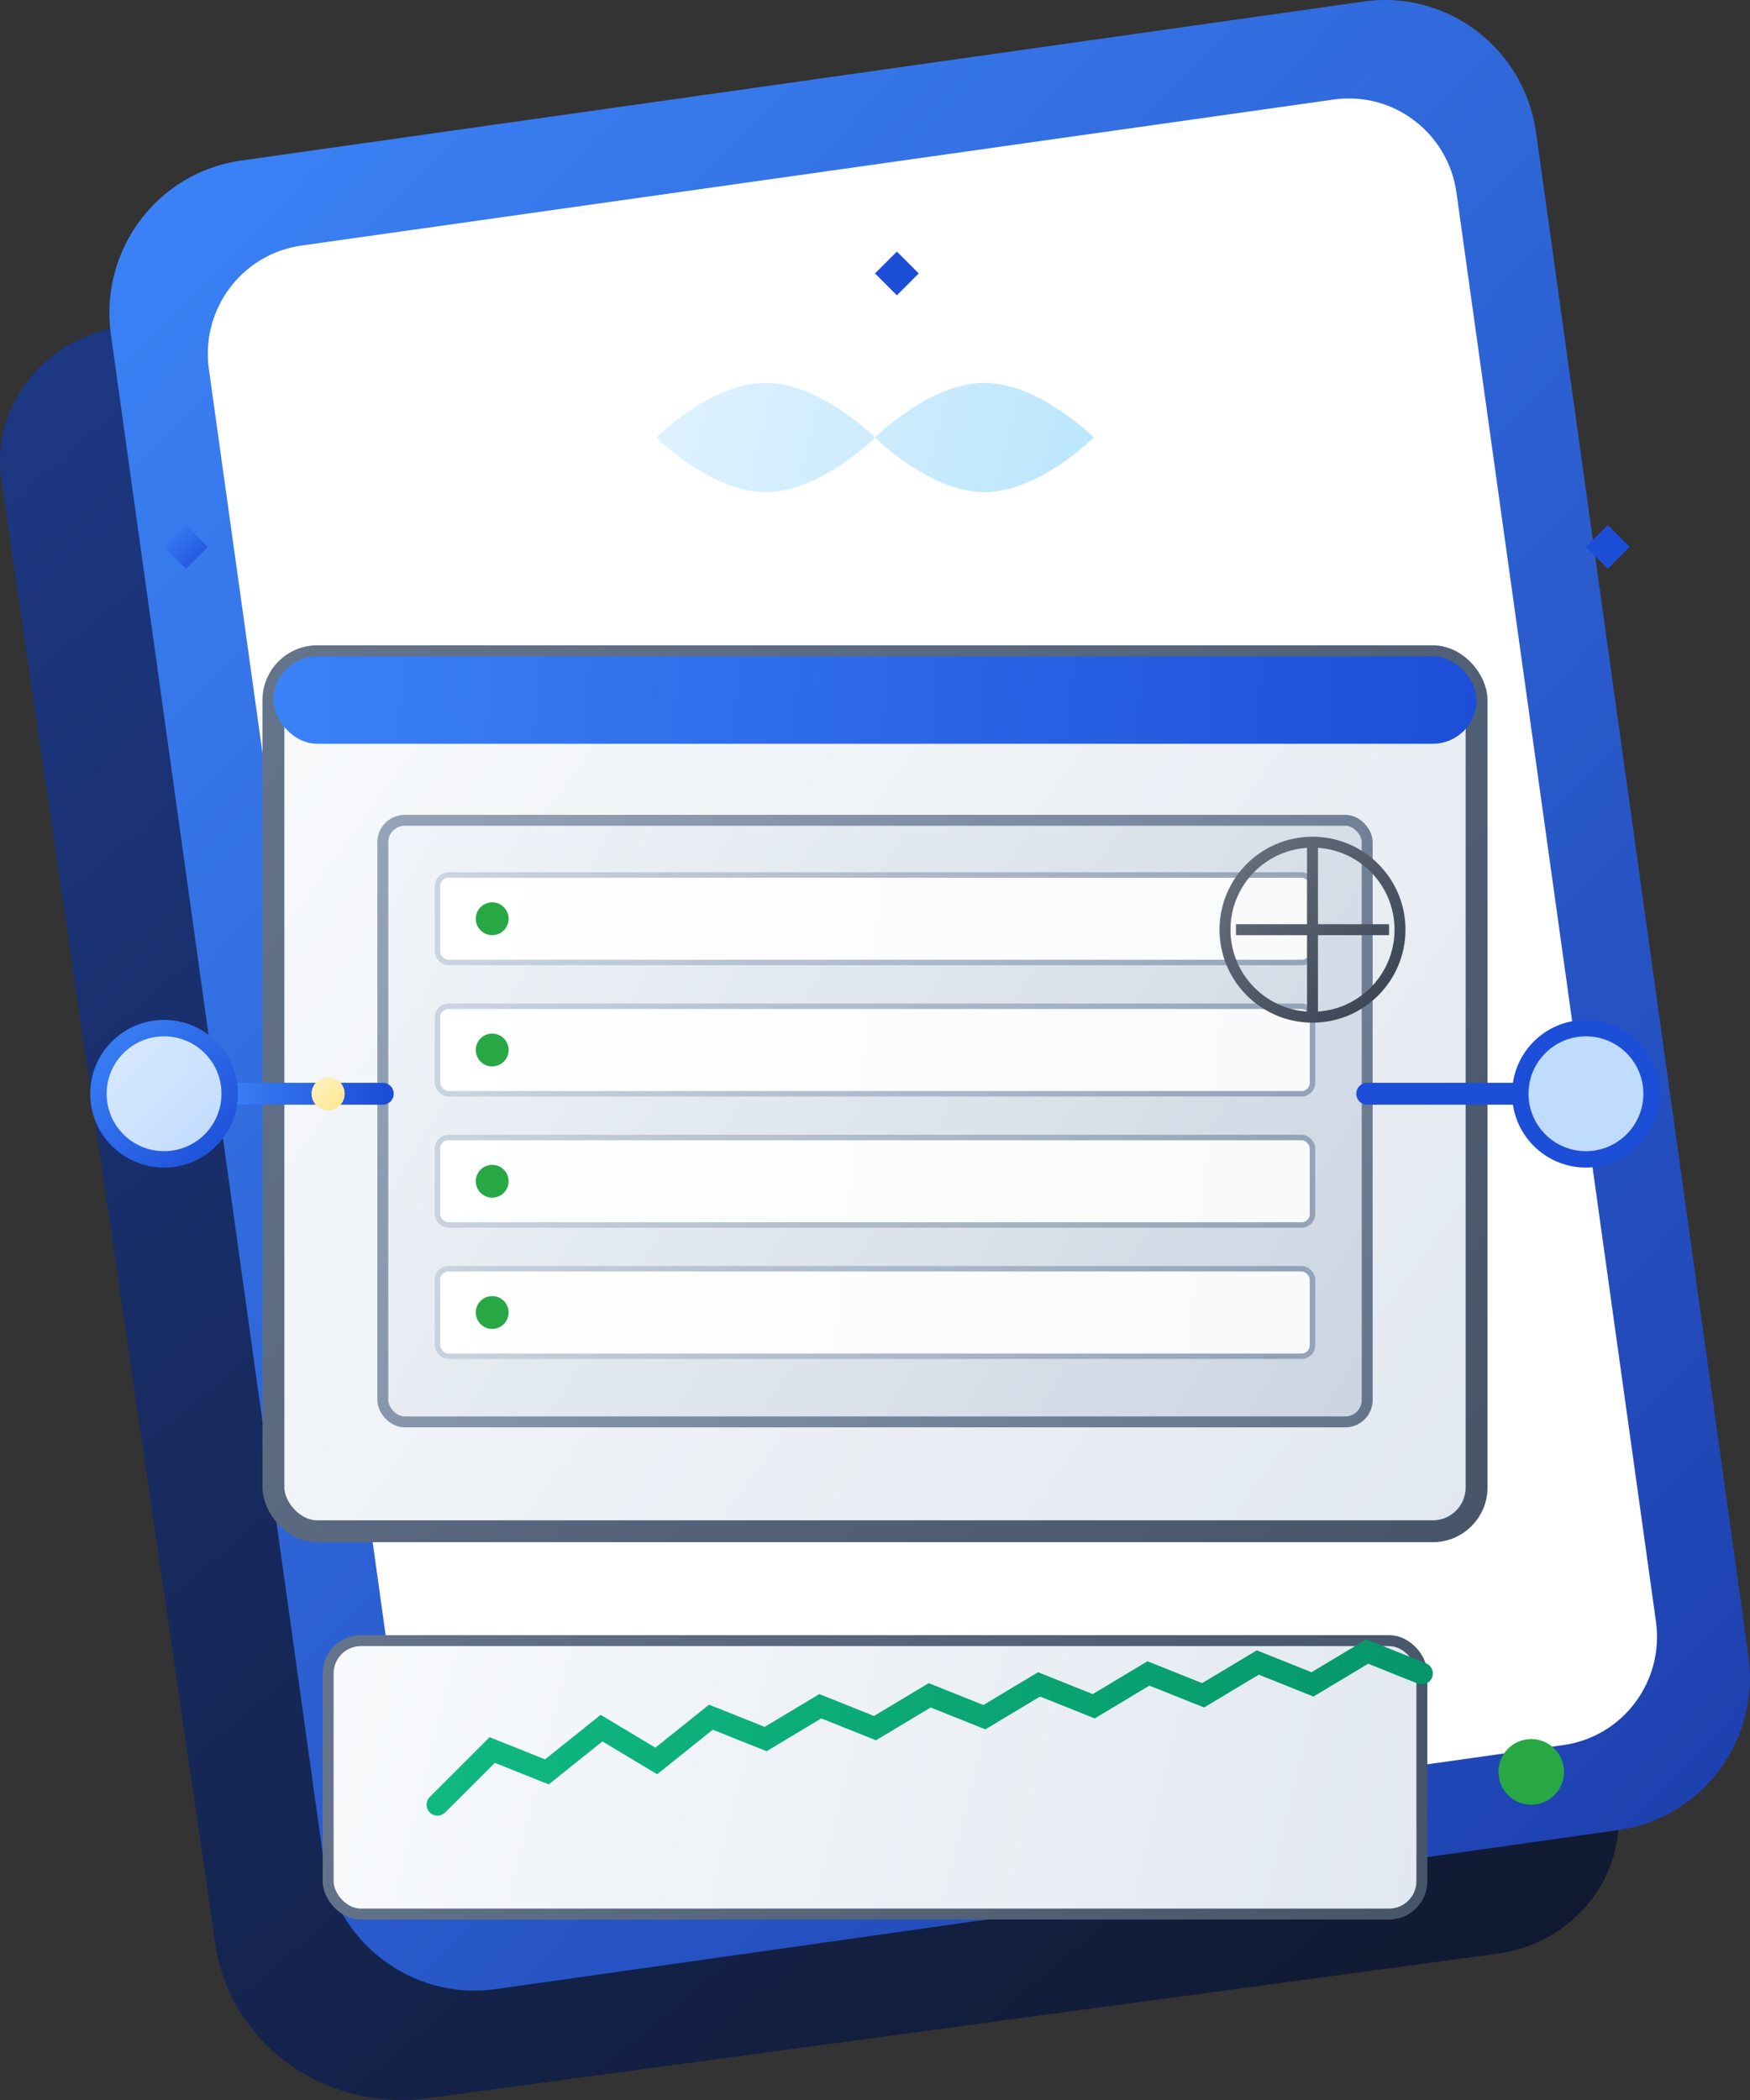
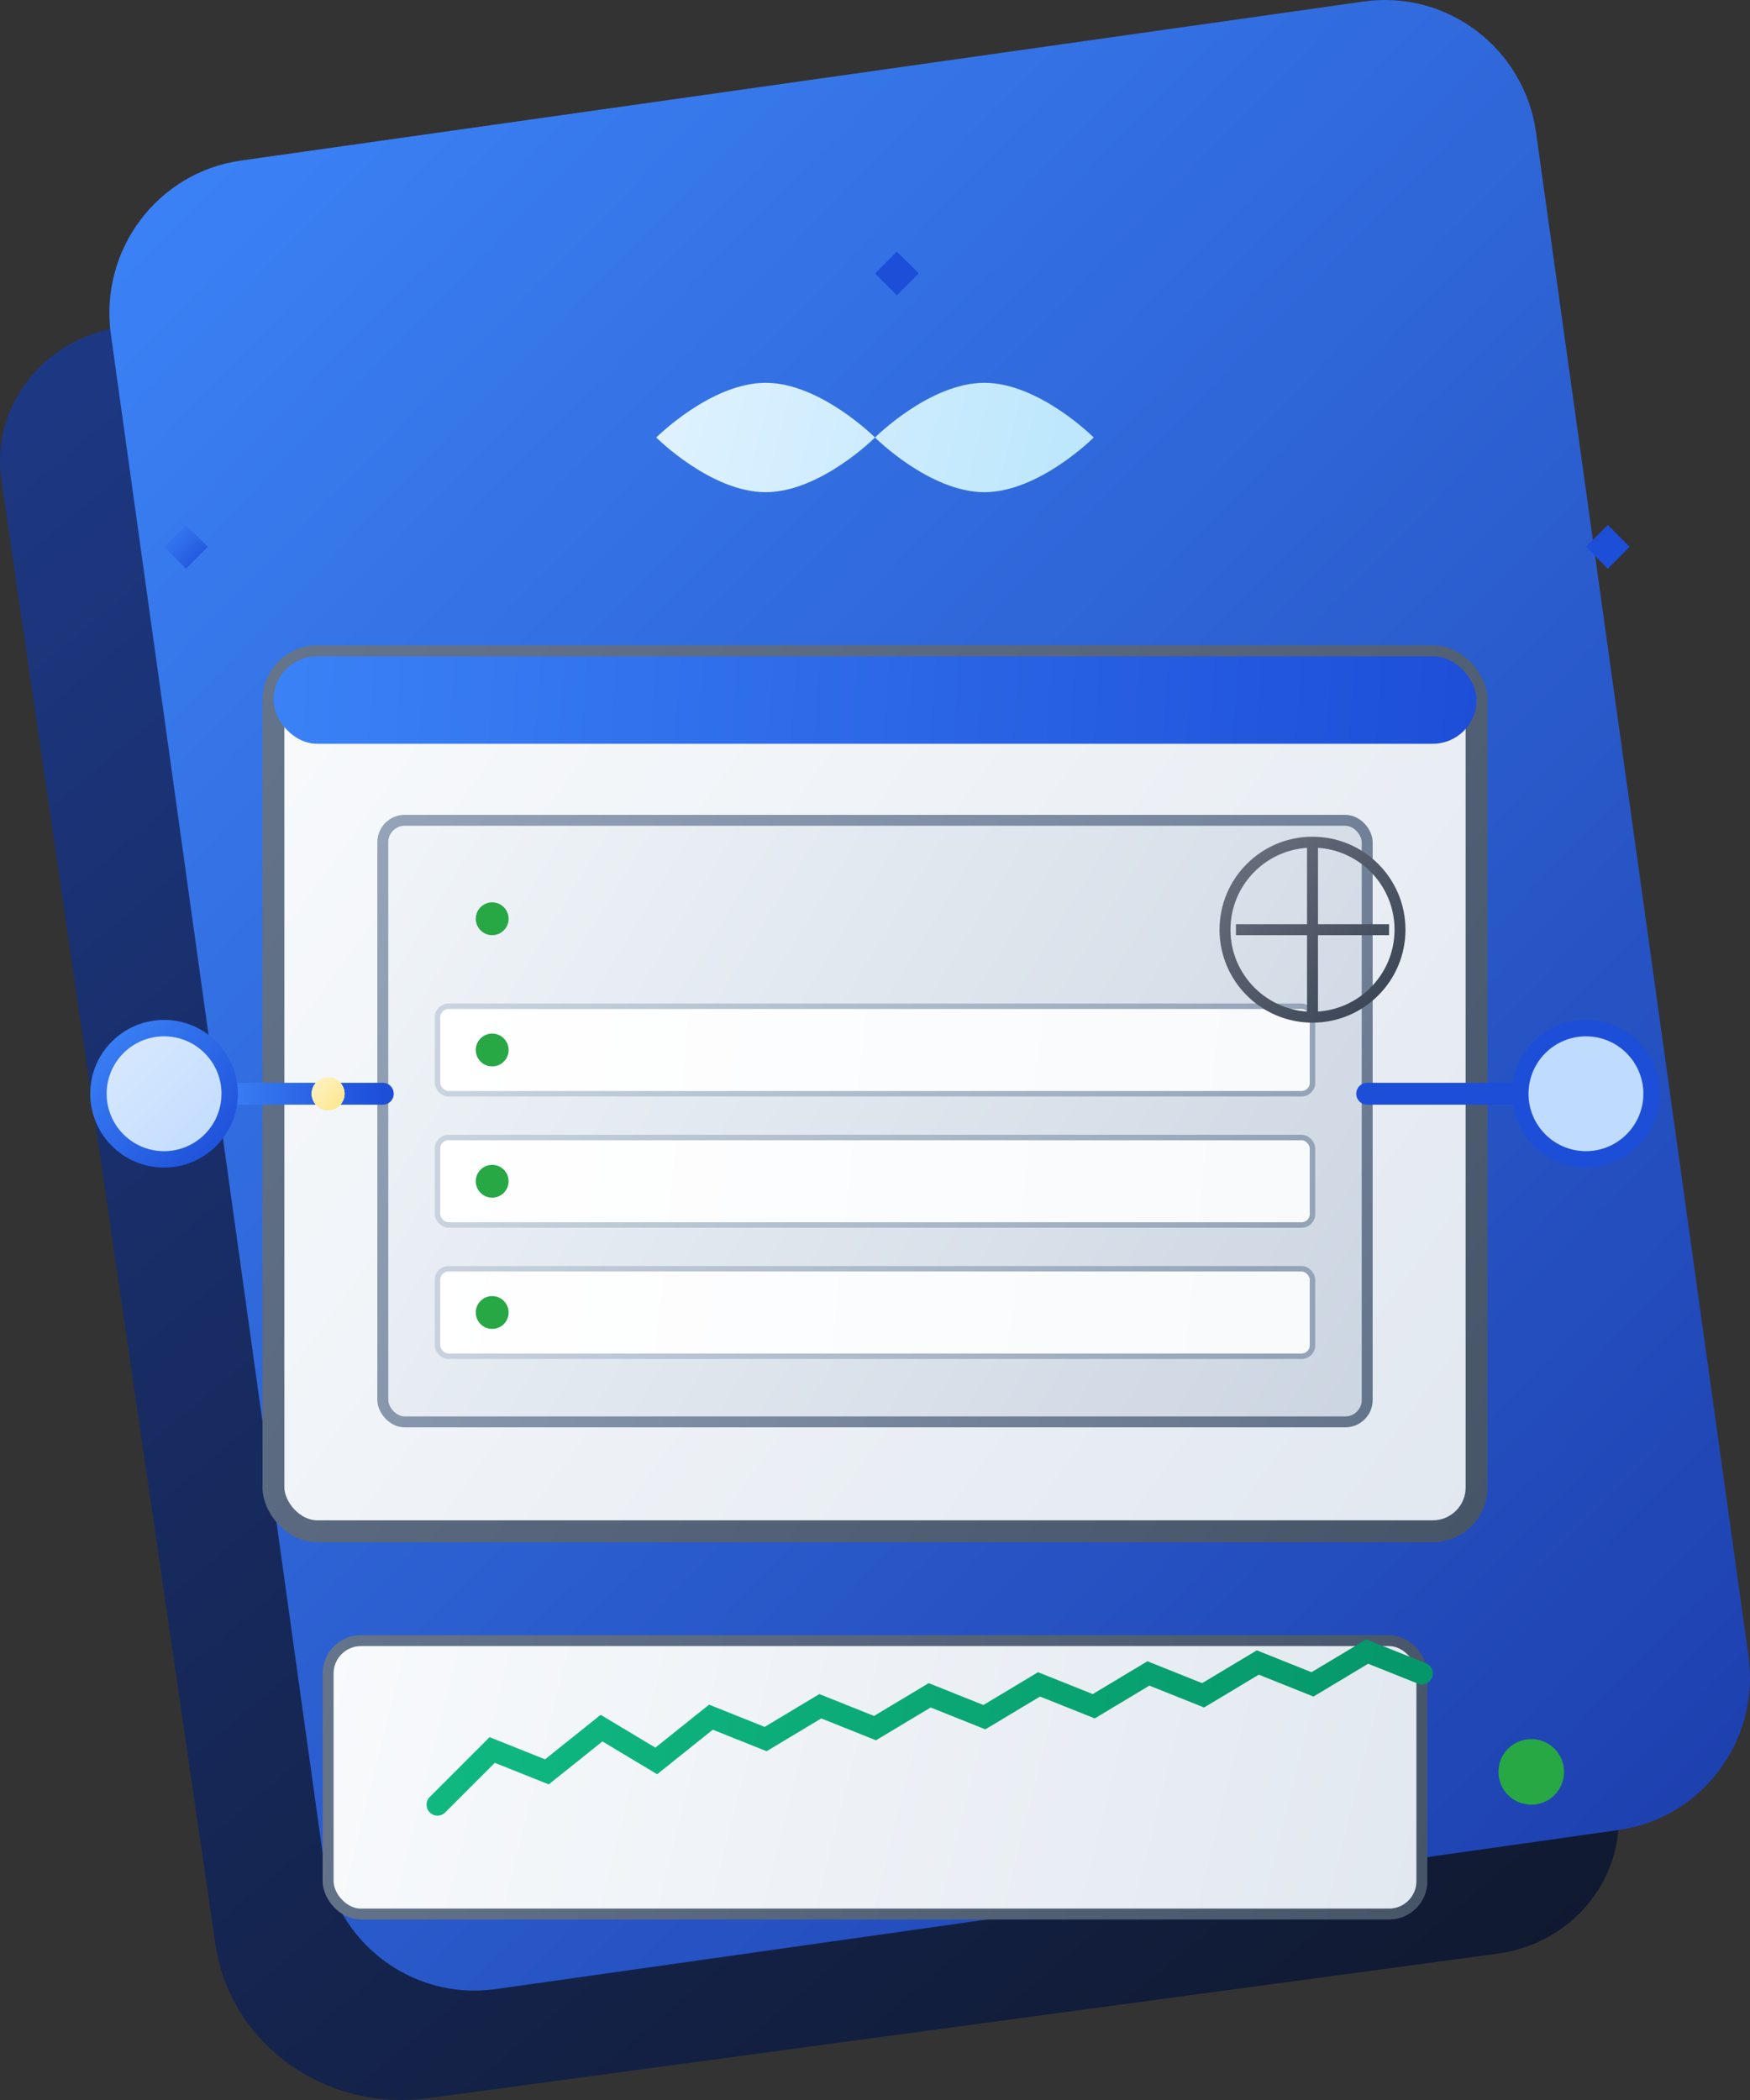
<svg xmlns="http://www.w3.org/2000/svg" viewBox="0 0 160 192" fill="none">
  <rect x="0" y="0" width="160" height="192" fill="#333333" stroke="none" />
  <g clip-path="url(#clip0_infra_1)">
    <path d="M0.127 43.899C-0.863 37.126 4.046 30.863 11.091 29.911L113.152 16.122C120.197 15.17 126.712 19.889 127.702 26.663L147.873 164.635C148.863 171.409 143.954 177.671 136.908 178.623L39.101 191.837C29.706 193.107 21.02 186.814 19.7 177.784L0.127 43.899Z" fill="url(#paint0_linear_infra_1)" />
    <path d="M10.138 30.573C9.065 22.879 14.383 15.765 22.015 14.683L124.678 0.139C132.31 -0.943 139.367 4.418 140.44 12.112L159.862 151.427C160.935 159.121 155.617 166.235 147.985 167.317L45.322 181.861C37.69 182.943 30.633 177.582 29.56 169.888L10.138 30.573Z" fill="url(#paint1_linear_infra_1)" />
-     <path d="M19.098 33.742C18.335 28.275 22.118 23.221 27.549 22.453L121.946 9.099C127.376 8.33 132.397 12.139 133.161 17.605L151.402 148.258C152.165 153.725 148.382 158.779 142.951 159.547L48.554 172.901C43.124 173.67 38.103 169.861 37.339 164.395L19.098 33.742Z" fill="white" />
    <rect x="25" y="60" width="110" height="80" rx="4" fill="url(#paint2_linear_infra_1)" stroke="url(#paint3_linear_infra_1)" stroke-width="2" />
    <rect x="25" y="60" width="110" height="8" rx="4" fill="url(#paint4_linear_infra_1)" />
    <rect x="35" y="75" width="90" height="55" rx="2" fill="url(#paint5_linear_infra_1)" stroke="url(#paint6_linear_infra_1)" stroke-width="1" />
-     <rect x="40" y="80" width="80" height="8" rx="1" fill="url(#paint7_linear_infra_1)" stroke="url(#paint8_linear_infra_1)" stroke-width="0.5" />
    <rect x="40" y="92" width="80" height="8" rx="1" fill="url(#paint7_linear_infra_1)" stroke="url(#paint8_linear_infra_1)" stroke-width="0.5" />
    <rect x="40" y="104" width="80" height="8" rx="1" fill="url(#paint7_linear_infra_1)" stroke="url(#paint8_linear_infra_1)" stroke-width="0.5" />
    <rect x="40" y="116" width="80" height="8" rx="1" fill="url(#paint7_linear_infra_1)" stroke="url(#paint8_linear_infra_1)" stroke-width="0.5" />
    <circle cx="45" cy="84" r="1.5" fill="#28A745">
      <animate attributeName="opacity" values="0.3;1;0.3" dur="1.5s" repeatCount="indefinite" />
    </circle>
    <circle cx="45" cy="96" r="1.5" fill="#28A745">
      <animate attributeName="opacity" values="0.3;1;0.3" dur="1.5s" repeatCount="indefinite" begin="0.5s" />
    </circle>
    <circle cx="45" cy="108" r="1.5" fill="#28A745">
      <animate attributeName="opacity" values="0.3;1;0.3" dur="1.5s" repeatCount="indefinite" begin="1s" />
    </circle>
    <circle cx="45" cy="120" r="1.5" fill="#28A745">
      <animate attributeName="opacity" values="0.3;1;0.3" dur="1.5s" repeatCount="indefinite" begin="1.5s" />
    </circle>
    <path d="M20 100L35 100" stroke="url(#paint9_linear_infra_1)" stroke-width="2" stroke-linecap="round">
      <animate attributeName="stroke-dasharray" values="0,15;15,0;0,15" dur="2s" repeatCount="indefinite" />
    </path>
    <path d="M125 100L140 100" stroke="url(#paint9_linear_infra_1)" stroke-width="2" stroke-linecap="round">
      <animate attributeName="stroke-dasharray" values="0,15;15,0;0,15" dur="2s" repeatCount="indefinite" begin="1s" />
    </path>
    <circle cx="15" cy="100" r="6" fill="url(#paint10_linear_infra_1)" stroke="url(#paint11_linear_infra_1)" stroke-width="1.5">
      <animate attributeName="r" values="6;7;6" dur="2s" repeatCount="indefinite" />
    </circle>
    <circle cx="145" cy="100" r="6" fill="url(#paint10_linear_infra_1)" stroke="url(#paint11_linear_infra_1)" stroke-width="1.5">
      <animate attributeName="r" values="6;7;6" dur="2s" repeatCount="indefinite" begin="1s" />
    </circle>
    <path d="M60 40C60 40 65 35 70 35C75 35 80 40 80 40C80 40 85 35 90 35C95 35 100 40 100 40C100 40 95 45 90 45C85 45 80 40 80 40C80 40 75 45 70 45C65 45 60 40 60 40Z" fill="url(#paint12_linear_infra_1)">
      <animate attributeName="opacity" values="0.7;1;0.7" dur="3s" repeatCount="indefinite" />
    </path>
    <circle cx="30" cy="100" r="1.5" fill="url(#paint13_linear_infra_1)">
      <animate attributeName="cx" values="30;80;130" dur="3s" repeatCount="indefinite" />
      <animate attributeName="opacity" values="0;1;0" dur="3s" repeatCount="indefinite" />
    </circle>
    <circle cx="30" cy="100" r="1.5" fill="url(#paint13_linear_infra_1)">
      <animate attributeName="cx" values="30;80;130" dur="3s" repeatCount="indefinite" begin="1s" />
      <animate attributeName="opacity" values="0;1;0" dur="3s" repeatCount="indefinite" begin="1s" />
    </circle>
    <circle cx="30" cy="100" r="1.5" fill="url(#paint13_linear_infra_1)">
      <animate attributeName="cx" values="30;80;130" dur="3s" repeatCount="indefinite" begin="2s" />
      <animate attributeName="opacity" values="0;1;0" dur="3s" repeatCount="indefinite" begin="2s" />
    </circle>
    <rect x="30" y="150" width="100" height="25" rx="3" fill="url(#paint14_linear_infra_1)" stroke="url(#paint15_linear_infra_1)" stroke-width="1" />
    <path d="M40 165L45 160L50 162L55 158L60 161L65 157L70 159L75 156L80 158L85 155L90 157L95 154L100 156L105 153L110 155L115 152L120 154L125 151L130 153" stroke="url(#paint16_linear_infra_1)" stroke-width="2" stroke-linecap="round" fill="none">
      <animate attributeName="stroke-dasharray" values="0,200;200,0;0,200" dur="4s" repeatCount="indefinite" />
    </path>
    <circle cx="140" cy="162" r="3" fill="#28A745">
      <animate attributeName="opacity" values="0.5;1;0.5" dur="1s" repeatCount="indefinite" />
    </circle>
    <path d="M15 50L17 52L19 50L17 48L15 50Z" fill="url(#paint17_linear_infra_1)">
      <animate attributeName="opacity" values="0.5;1;0.5" dur="2s" repeatCount="indefinite" />
    </path>
    <path d="M145 50L147 52L149 50L147 48L145 50Z" fill="url(#paint17_linear_infra_1)">
      <animate attributeName="opacity" values="0.5;1;0.5" dur="2s" repeatCount="indefinite" begin="1s" />
    </path>
    <path d="M80 25L82 27L84 25L82 23L80 25Z" fill="url(#paint17_linear_infra_1)">
      <animate attributeName="opacity" values="0.5;1;0.5" dur="2s" repeatCount="indefinite" begin="0.5s" />
    </path>
    <circle cx="120" cy="85" r="8" fill="none" stroke="url(#paint18_linear_infra_1)" stroke-width="1">
      <animateTransform attributeName="transform" type="rotate" values="0 120 85;360 120 85" dur="2s" repeatCount="indefinite" />
    </circle>
    <path d="M120 77L120 93M113 85L127 85" stroke="url(#paint18_linear_infra_1)" stroke-width="1">
      <animateTransform attributeName="transform" type="rotate" values="0 120 85;360 120 85" dur="2s" repeatCount="indefinite" />
    </path>
  </g>
  <defs>
    <linearGradient id="paint0_linear_infra_1" x1="0.448" y1="16.413" x2="148.448" y2="191.541" gradientUnits="userSpaceOnUse">
      <stop stop-color="#1E3A8A" />
      <stop offset="1" stop-color="#0F172A" />
    </linearGradient>
    <linearGradient id="paint1_linear_infra_1" x1="11.186" y1="19.154" x2="158.875" y2="162.67" gradientUnits="userSpaceOnUse">
      <stop stop-color="#3B82F6" />
      <stop offset="1" stop-color="#1E40AF" />
    </linearGradient>
    <linearGradient id="paint2_linear_infra_1" x1="25" y1="60" x2="135" y2="140" gradientUnits="userSpaceOnUse">
      <stop stop-color="#F8FAFC" />
      <stop offset="1" stop-color="#E2E8F0" />
    </linearGradient>
    <linearGradient id="paint3_linear_infra_1" x1="25" y1="60" x2="135" y2="140" gradientUnits="userSpaceOnUse">
      <stop stop-color="#64748B" />
      <stop offset="1" stop-color="#475569" />
    </linearGradient>
    <linearGradient id="paint4_linear_infra_1" x1="25" y1="60" x2="135" y2="68" gradientUnits="userSpaceOnUse">
      <stop stop-color="#3B82F6" />
      <stop offset="1" stop-color="#1D4ED8" />
    </linearGradient>
    <linearGradient id="paint5_linear_infra_1" x1="35" y1="75" x2="125" y2="130" gradientUnits="userSpaceOnUse">
      <stop stop-color="#F1F5F9" />
      <stop offset="1" stop-color="#CBD5E1" />
    </linearGradient>
    <linearGradient id="paint6_linear_infra_1" x1="35" y1="75" x2="125" y2="130" gradientUnits="userSpaceOnUse">
      <stop stop-color="#94A3B8" />
      <stop offset="1" stop-color="#64748B" />
    </linearGradient>
    <linearGradient id="paint7_linear_infra_1" x1="40" y1="80" x2="120" y2="88" gradientUnits="userSpaceOnUse">
      <stop stop-color="#FFFFFF" />
      <stop offset="1" stop-color="#F8FAFC" />
    </linearGradient>
    <linearGradient id="paint8_linear_infra_1" x1="40" y1="80" x2="120" y2="88" gradientUnits="userSpaceOnUse">
      <stop stop-color="#CBD5E1" />
      <stop offset="1" stop-color="#94A3B8" />
    </linearGradient>
    <linearGradient id="paint9_linear_infra_1" x1="20" y1="100" x2="35" y2="100" gradientUnits="userSpaceOnUse">
      <stop stop-color="#3B82F6" />
      <stop offset="1" stop-color="#1D4ED8" />
    </linearGradient>
    <linearGradient id="paint10_linear_infra_1" x1="9" y1="94" x2="21" y2="106" gradientUnits="userSpaceOnUse">
      <stop stop-color="#DBEAFE" />
      <stop offset="1" stop-color="#BFDBFE" />
    </linearGradient>
    <linearGradient id="paint11_linear_infra_1" x1="9" y1="94" x2="21" y2="106" gradientUnits="userSpaceOnUse">
      <stop stop-color="#3B82F6" />
      <stop offset="1" stop-color="#1D4ED8" />
    </linearGradient>
    <linearGradient id="paint12_linear_infra_1" x1="60" y1="35" x2="100" y2="45" gradientUnits="userSpaceOnUse">
      <stop stop-color="#E0F2FE" />
      <stop offset="1" stop-color="#BAE6FD" />
    </linearGradient>
    <linearGradient id="paint13_linear_infra_1" x1="28.5" y1="98.5" x2="31.5" y2="101.5" gradientUnits="userSpaceOnUse">
      <stop stop-color="#FEF3C7" />
      <stop offset="1" stop-color="#FDE68A" />
    </linearGradient>
    <linearGradient id="paint14_linear_infra_1" x1="30" y1="150" x2="130" y2="175" gradientUnits="userSpaceOnUse">
      <stop stop-color="#F8FAFC" />
      <stop offset="1" stop-color="#E2E8F0" />
    </linearGradient>
    <linearGradient id="paint15_linear_infra_1" x1="30" y1="150" x2="130" y2="175" gradientUnits="userSpaceOnUse">
      <stop stop-color="#64748B" />
      <stop offset="1" stop-color="#475569" />
    </linearGradient>
    <linearGradient id="paint16_linear_infra_1" x1="40" y1="151" x2="130" y2="165" gradientUnits="userSpaceOnUse">
      <stop stop-color="#10B981" />
      <stop offset="1" stop-color="#059669" />
    </linearGradient>
    <linearGradient id="paint17_linear_infra_1" x1="15" y1="48" x2="19" y2="52" gradientUnits="userSpaceOnUse">
      <stop stop-color="#3B82F6" />
      <stop offset="1" stop-color="#1D4ED8" />
    </linearGradient>
    <linearGradient id="paint18_linear_infra_1" x1="112" y1="77" x2="128" y2="93" gradientUnits="userSpaceOnUse">
      <stop stop-color="#6B7280" />
      <stop offset="1" stop-color="#374151" />
    </linearGradient>
    <clipPath id="clip0_infra_1">
      <rect width="160" height="192" fill="white" />
    </clipPath>
  </defs>
</svg>